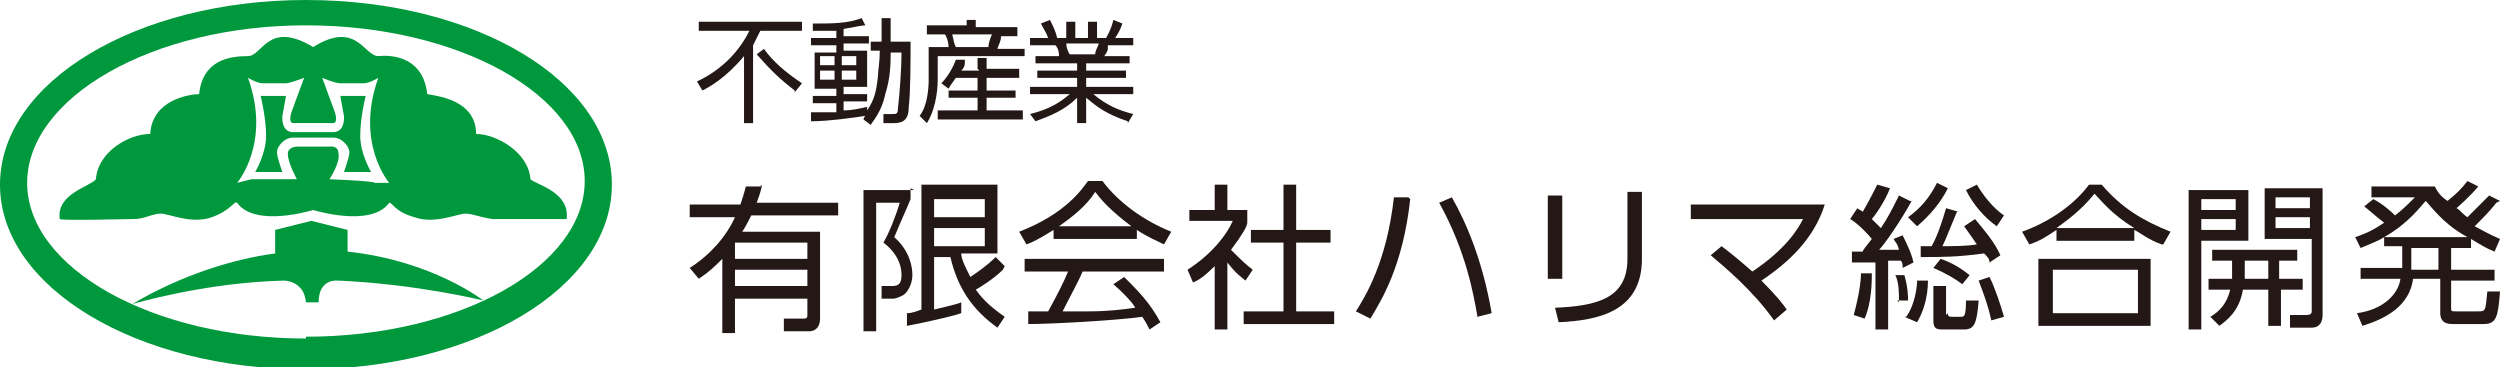
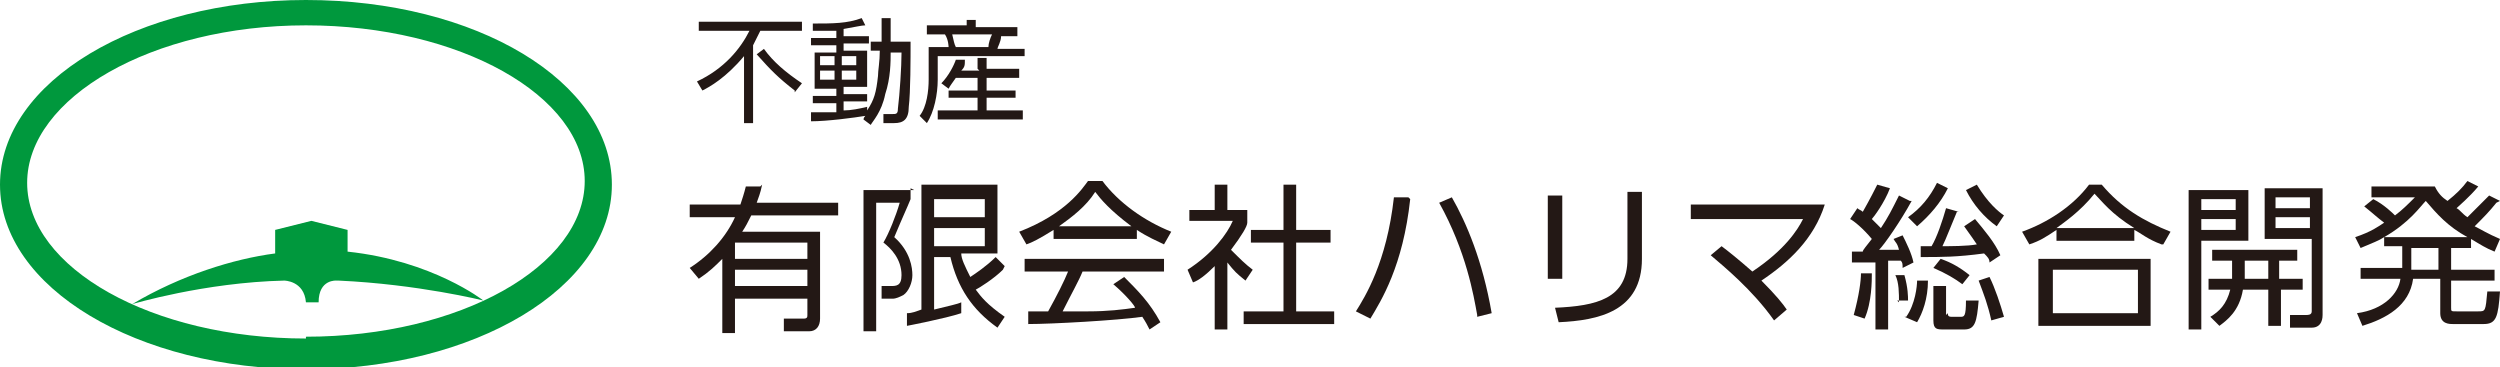
<svg xmlns="http://www.w3.org/2000/svg" id="_レイヤー_2" viewBox="0 0 138.1 20.3">
  <defs>
    <style>.cls-1{fill:#231815;}.cls-1,.cls-2{stroke-width:0px;}.cls-2{fill:#00983d;}</style>
  </defs>
  <g id="_レイヤー_1-2">
-     <path class="cls-2" d="m17.3,11.6s3.2,1,4.2-.4c.2,0,.3.5,1.4.8,1.1.4,2.4-.2,2.8-.2.4,0,.8.2,1.5.3.6,0,3.9,0,4.1,0,.2-1.5-1.7-1.9-2-2.2-.1-1.5-1.9-2.5-3-2.5,0-1.9-2.2-2.1-2.7-2.2-.2-1.9-1.7-2.2-2.7-2.1-.8,0-1.2-2-3.6-.5m0,0c-2.5-1.5-2.8.5-3.6.5-1,0-2.5.2-2.7,2.1-.5,0-2.6.3-2.7,2.2-1.2,0-2.9,1-3,2.5-.3.4-2.2.8-2,2.2.2.1,3.5,0,4.1,0,.6,0,1-.3,1.5-.3.4,0,1.7.6,2.8.2,1.1-.4,1.2-.9,1.4-.8,1,1.4,4.2.4,4.2.4m0-4.8h1.1c.3,0,.1-.6.1-.6l-.7-1.9s.7.3,1,.3h1.3c.3,0,.8-.3.8-.3-1.3,3.6.6,5.8.6,5.8h-.8c0-.1-2.5-.2-2.5-.2,0,0,.6-.9.5-1.4,0-.5-.5-.4-.5-.4h-.9m0,0h-.9s-.5,0-.5.4c0,.5.5,1.4.5,1.4h-2.5s-.8.2-.8.2c0,0,1.9-2.2.6-5.8,0,0,.5.3.8.3h1.3c.2,0,1-.3,1-.3l-.7,1.9s-.2.6.1.6h1.1m0,.5h-1.1c-.7,0-.6-.9-.6-.9l.2-1.1h-1.4s.3,1.2.3,2.2-.6,2-.6,2h1.5s-.3-.8-.3-1.1.4-.8.9-.8h1.1v-.3h0Zm1.1.3c.5,0,.9.5.9.8s-.3,1.1-.3,1.1h1.5s-.6-1-.6-2,.3-2.2.3-2.2h-1.4l.2,1.1s.1.9-.6.9h-1.1v.3h1.1Z" />
    <path class="cls-2" d="m18.7,15.5c4.4.2,8,1.1,8,1.1,0,0-2.8-2.2-7.5-2.7v-1.2l-2-.5-2,.5v1.3c-2.3.3-5.2,1.2-7.9,2.8,0,0,4-1.2,8.4-1.3,0,0,1.1,0,1.2,1.2h.7c0-1.3,1-1.2,1-1.2" />
    <path class="cls-2" d="m16.9,0C7.6,0,0,4.5,0,10.2s7.6,10.2,16.9,10.2,16.9-4.5,16.9-10.2S26.3,0,16.9,0m0,18.7c-8.5,0-15.4-3.9-15.4-8.6S8.4,1.4,16.9,1.4s15.4,3.9,15.4,8.6-6.9,8.6-15.4,8.6" />
    <path class="cls-1" d="m42.1,10.2c-.1.5-.2.7-.3,1h4.5v.7h-4.8c-.2.4-.3.6-.5.9h4.3v4.8c0,.4-.2.7-.6.7h-1.4v-.7c-.1,0,1.1,0,1.1,0,.2,0,.2-.1.2-.2v-.9h-4v1.9h-.7v-4.1c-.4.4-.7.7-1.3,1.1l-.5-.6c1.1-.7,2-1.7,2.5-2.8h-2.5v-.7h2.8c.1-.3.2-.6.3-1h.8Zm2.5,3.2h-4v.9h4v-.9Zm0,1.5h-4v.9h4v-.9Z" />
    <path class="cls-1" d="m50.3,10.4v.6c-.2.5-.4.9-.9,2.1.9.8,1,1.7,1,2.1s-.2.9-.5,1.1c-.2.1-.4.2-.6.2h-.6v-.7c-.1,0,.5,0,.5,0,.3,0,.6,0,.6-.6,0-.9-.6-1.5-1-1.8.3-.5.7-1.5.9-2.2h-1.3v7.1h-.7v-7.8h2.8Zm5.1,4.5c-.5.5-1.3,1-1.5,1.1.3.4.6.8,1.6,1.5l-.4.6c-1.4-1-2.2-2.2-2.6-3.9h-.9v2.9c.8-.2,1.3-.3,1.5-.4v.6c-.9.3-3,.7-3,.7v-.7c.3,0,.5-.1.8-.2v-6.9h4.2v3.8h-2c0,.3.2.7.5,1.3.3-.2.9-.6,1.4-1.1l.5.5Zm-1-3.9h-2.8v1h2.8v-1Zm0,1.6h-2.8v1h2.8v-1Z" />
    <path class="cls-1" d="m62.8,13.2h-4.6v-.5c-.8.5-1.2.7-1.5.8l-.4-.7c2.6-1,3.5-2.4,3.8-2.8h.8c.9,1.2,2.3,2.2,3.8,2.8l-.4.7c-.4-.2-.9-.4-1.5-.8v.5Zm-.8,2c.9.9,1.5,1.5,2.1,2.6l-.6.4c-.1-.2-.2-.4-.4-.7-1.4.2-5,.4-6.3.4v-.7c0,0,1.1,0,1.1,0,.5-.9.9-1.7,1.1-2.2h-2.4v-.7h7.7v.7h-4.5c-.2.5-.6,1.2-1.1,2.2.2,0,1.2,0,1.4,0,1.1,0,1.9-.1,2.6-.2,0-.1-.5-.7-1.2-1.3l.6-.4Zm.5-2.7c-1.2-.9-1.7-1.5-2-1.9-.5.8-1.3,1.4-2,1.9h4Z" />
    <path class="cls-1" d="m67.8,18.2h-.7v-3.5c-.5.5-.9.8-1.2.9l-.3-.7c1.4-.9,2.2-2,2.5-2.7h-2.4v-.6h1.4v-1.4h.7v1.4h1.1v.7c0,.2-.3.7-.9,1.5.5.5.8.8,1.2,1.1l-.4.6c-.5-.4-.6-.5-1-1v3.7Zm3.8-8v2.5h1.9v.7h-1.9v3.8h2.1v.7h-5v-.7h2.2v-3.8h-1.8v-.7h1.8v-2.5h.7Z" />
    <path class="cls-1" d="m77.9,11c-.4,3.7-1.6,5.6-2.2,6.6l-.8-.4c.5-.8,1.7-2.7,2.1-6.3h.8Zm3.7,6.4c-.2-1.1-.6-3.5-2.1-6.2l.7-.3c.8,1.4,1.7,3.5,2.2,6.4l-.8.2Z" />
    <path class="cls-1" d="m86.3,15.4h-.8v-4.6h.8v4.6Zm4.4-1.1c0,2.9-2.4,3.4-4.6,3.5l-.2-.8c2.3-.1,4-.5,4-2.7v-3.7h.8v3.7Z" />
    <path class="cls-1" d="m95.1,13.6c.4.3.9.7,1.7,1.4,1.8-1.2,2.5-2.3,2.8-2.9h-6.2v-.8h7.4c-.6,1.9-2,3.2-3.5,4.2.8.8,1.2,1.3,1.4,1.6l-.7.6c-1.2-1.7-2.8-3-3.5-3.6l.6-.5Z" />
    <path class="cls-1" d="m105.6,11.1c-.6,1.1-1.5,2.4-1.8,2.7.2,0,.9,0,1.1,0-.1-.4-.2-.4-.3-.6l.5-.2c.2.4.5,1,.6,1.5l-.6.3c0-.2,0-.3-.1-.4-.2,0-.5,0-.7,0v3.8h-.7v-3.7c-.2,0-1.2,0-1.3,0v-.6c.1,0,.2,0,.6,0,0-.1.2-.3.5-.7-.5-.6-1-1-1.2-1.1l.4-.6c.1.1.2.1.3.2.4-.7.7-1.3.8-1.5l.7.2c-.3.8-.9,1.6-1,1.7.3.3.4.4.5.5.4-.6.6-1,1-1.8l.6.3Zm-3.2,6.3c.3-1.1.4-1.9.4-2.3h.6c0,.4,0,1.6-.4,2.5l-.6-.2Zm2.5-.7c0-.5,0-1.1-.2-1.5h.5c.2.7.2,1.2.2,1.4h-.6Zm.4.8c.5-.7.6-1.7.6-2h.6c0,1-.3,1.8-.6,2.3l-.7-.3Zm.1-5.5c.7-.5,1.2-1.1,1.6-1.9l.6.3c-.4.8-1,1.5-1.7,2.1l-.5-.5Zm2.7-.3c-.3.7-.6,1.5-.8,1.9.4,0,1.4,0,1.9-.1-.4-.6-.5-.7-.7-1l.6-.4c.5.6,1.1,1.3,1.4,2l-.6.4c0-.2-.1-.3-.3-.5-1.5.2-2.3.2-3.5.2v-.6c.3,0,.3,0,.6,0,.3-.5.6-1.4.8-2.1l.7.2Zm.3,4c-.4-.3-.9-.6-1.6-.9l.4-.5c.6.2,1.1.5,1.6.9l-.4.5Zm-.8,1.6c0,.1,0,.2.2.2h.5c.2,0,.3,0,.3-.9h.7c-.1,1.2-.2,1.6-.8,1.6h-1.1c-.4,0-.6,0-.6-.5v-1.9h.7v1.6Zm1.6-7.1c.6,1,1.2,1.5,1.5,1.7l-.4.6c-.7-.5-1.3-1.2-1.7-2l.6-.3Zm.8,7.5c-.2-.9-.4-1.4-.7-2.2l.6-.2c.3.6.6,1.5.8,2.2l-.7.2Z" />
    <path class="cls-1" d="m119.4,13.5c-.8-.3-1.1-.6-1.5-.8v.6h-4.3v-.6c-.6.4-.9.6-1.5.8l-.4-.7c1.4-.5,2.8-1.4,3.7-2.6h.7c1.1,1.3,2.3,2,3.8,2.6l-.4.7Zm-.6.8v3.7h-6.2v-3.7h6.2Zm-.7.6h-4.7v2.4h4.7v-2.4Zm-.2-2.3c-1.3-.8-1.8-1.5-2.2-1.9-.8,1-1.7,1.6-2.1,1.9h4.3Z" />
    <path class="cls-1" d="m124.2,10.5v2.8h-2.6v4.9h-.7v-7.7h3.3Zm-.7.5h-1.9v.6h1.9v-.6Zm0,1.1h-1.9v.6h1.9v-.6Zm3.7,3.3v.6h-1.2v2h-.7v-2h-1.4c-.2,1.2-.9,1.7-1.3,2l-.5-.5c.5-.3.9-.7,1.1-1.5h-1.2v-.6h1.3c0,0,0-.1,0-.2v-.8h-1.1v-.6h4.7v.6h-1v1h1.2Zm-1.9,0v-1h-1.3v.8c0,0,0,.1,0,.2h1.3Zm3-5v7c0,.1,0,.7-.6.7h-1.2v-.7c-.1,0,.9,0,.9,0,.1,0,.3,0,.3-.2v-4h-2.6v-2.8h3.3Zm-.7.5h-1.9v.6h1.9v-.6Zm0,1.1h-1.9v.6h1.9v-.6Z" />
    <path class="cls-1" d="m137.9,11.2c-.4.5-.7.8-1.2,1.3.4.2.7.4,1.4.7l-.3.7c-.5-.2-.8-.4-1.3-.7v.5h-1.1v1.2h2.4v.6h-2.4v1.5c0,.2,0,.2.3.2h1.2c.4,0,.4,0,.5-1.1h.7c-.1,1.4-.2,1.8-.9,1.8h-1.7c-.2,0-.7,0-.7-.6v-1.9h-1.5c-.2,1.5-1.5,2.2-2.8,2.6l-.3-.7c1.5-.2,2.3-1.1,2.4-1.9h-2.2v-.6h2.3v-1.2h-1v-.5c-.3.2-.6.3-1.3.6l-.3-.6c.9-.3,1.3-.6,1.6-.8-.4-.3-.6-.5-1.1-.9l.5-.4c.6.3,1.1.8,1.2.9.4-.3.7-.6,1.1-1h-2.4v-.6h3.5c.2.4.4.6.7.8.5-.4.8-.7,1.1-1.1l.6.3c-.5.6-1.1,1.1-1.2,1.2.2.1.3.3.6.5.6-.6.9-.9,1.2-1.2l.6.3Zm-1.6,1.9c-1.1-.6-1.7-1.3-2.3-2-.3.3-.9,1.2-2.3,2h4.6Zm-1.6.6h-1.5v1.2h1.5v-1.2Z" />
    <path class="cls-1" d="m41.6,2.5v4.3h-.5v-3.7c-1,1.2-1.9,1.7-2.3,1.9l-.3-.5c1.5-.7,2.4-1.8,2.9-2.8h-2.8v-.5h5.7v.5h-2.3c-.2.4-.3.6-.4.8h.1Zm2.3,2.5c-.9-.7-1.3-1.1-2.1-2l.4-.3c.5.7,1.2,1.3,2.1,1.9l-.4.5Z" />
    <path class="cls-1" d="m48.1,2.8v-.5h.6v-1.3h.5v1.3h1.1c0,.9,0,2.8-.1,3.6,0,.7-.3.9-.8.9h-.6v-.5c0,0,.5,0,.5,0,.2,0,.3,0,.3-.3.1-.8.2-2.3.2-3.1h-.6c0,.5,0,1.4-.3,2.3-.2,1-.7,1.5-.8,1.7l-.4-.3s0-.1.1-.2c-.6.1-2.1.3-3,.3v-.5c.2,0,.6,0,1.4,0v-.5h-1.3v-.4h1.3v-.4h-1.2v-2h1.2v-.4h-1.4v-.4h1.4v-.4c-.8,0-1,0-1.3,0v-.4c1.1,0,1.9,0,2.7-.3l.2.4c-.2,0-.6.1-1.2.2v.4h1.4v.4h-1.4v.4h1.3v2h-1.3v.4h1.3v.4h-1.3v.5c.4,0,.9-.1,1.3-.2v.2c.4-.6.5-1,.6-1.9,0-.3.1-.8.1-1.4h-.6Zm-2,.3h-.8v.5h.8v-.5Zm0,.8h-.8v.5h.8v-.5Zm1.2-.8h-.8v.5h.8v-.5Zm0,.8h-.8v.5h.8v-.5Z" />
    <path class="cls-1" d="m53.4,1.5v-.4h.5v.4h2.3v.5h-.9c0,.3-.2.6-.2.7h1.5v.4h-4.8v1.3c0,.8-.2,1.8-.6,2.4l-.4-.4c.4-.5.5-1.4.5-2v-1.8h1.1c0,0,0-.4-.2-.7h-1v-.5h2.3Zm.6,2.3v-.6h.5v.6h1.8v.5h-1.8v.7h1.6v.4h-1.6v.7h2v.5h-4.7v-.5h2.2v-.7h-1.6v-.4h1.6v-.7h-1.2c-.2.3-.3.4-.4.6l-.4-.3c.4-.4.7-1,.8-1.3h.5c0,.3,0,.4-.2.6h1Zm.6-1.2c0-.2.1-.5.2-.7h-2.2c.1.4.1.5.2.7h1.8Z" />
-     <path class="cls-1" d="m62.3,6.7c-1.2-.4-1.7-.8-2.3-1.3v1.4h-.5v-1.4c-.7.7-1.5,1-2.3,1.3l-.3-.4c1.2-.3,1.7-.7,2.2-1.1h-2.2v-.4h2.6v-.5h-2.2v-.4h2.2v-.4h-2.3v-.4h1.3c0-.1,0-.4-.2-.6h-1.4v-.4h1c-.1-.3-.2-.4-.4-.8l.5-.2c.2.4.3.6.4,1h.5v-.9h.5v.9h.7v-.9h.5v.9h.5c0,0,.3-.5.4-1l.5.2c-.1.3-.2.5-.4.8h1v.4h-1.4c0,.3,0,.3-.2.6h1.4v.4h-2.4v.4h2.2v.4h-2.2v.5h2.6v.4h-2.2c.7.6,1.4.9,2.2,1.1l-.3.5Zm-1.8-3.7c0-.2.1-.3.2-.6h-1.8c0,.2.1.5.2.6h1.5Z" />
  </g>
</svg>